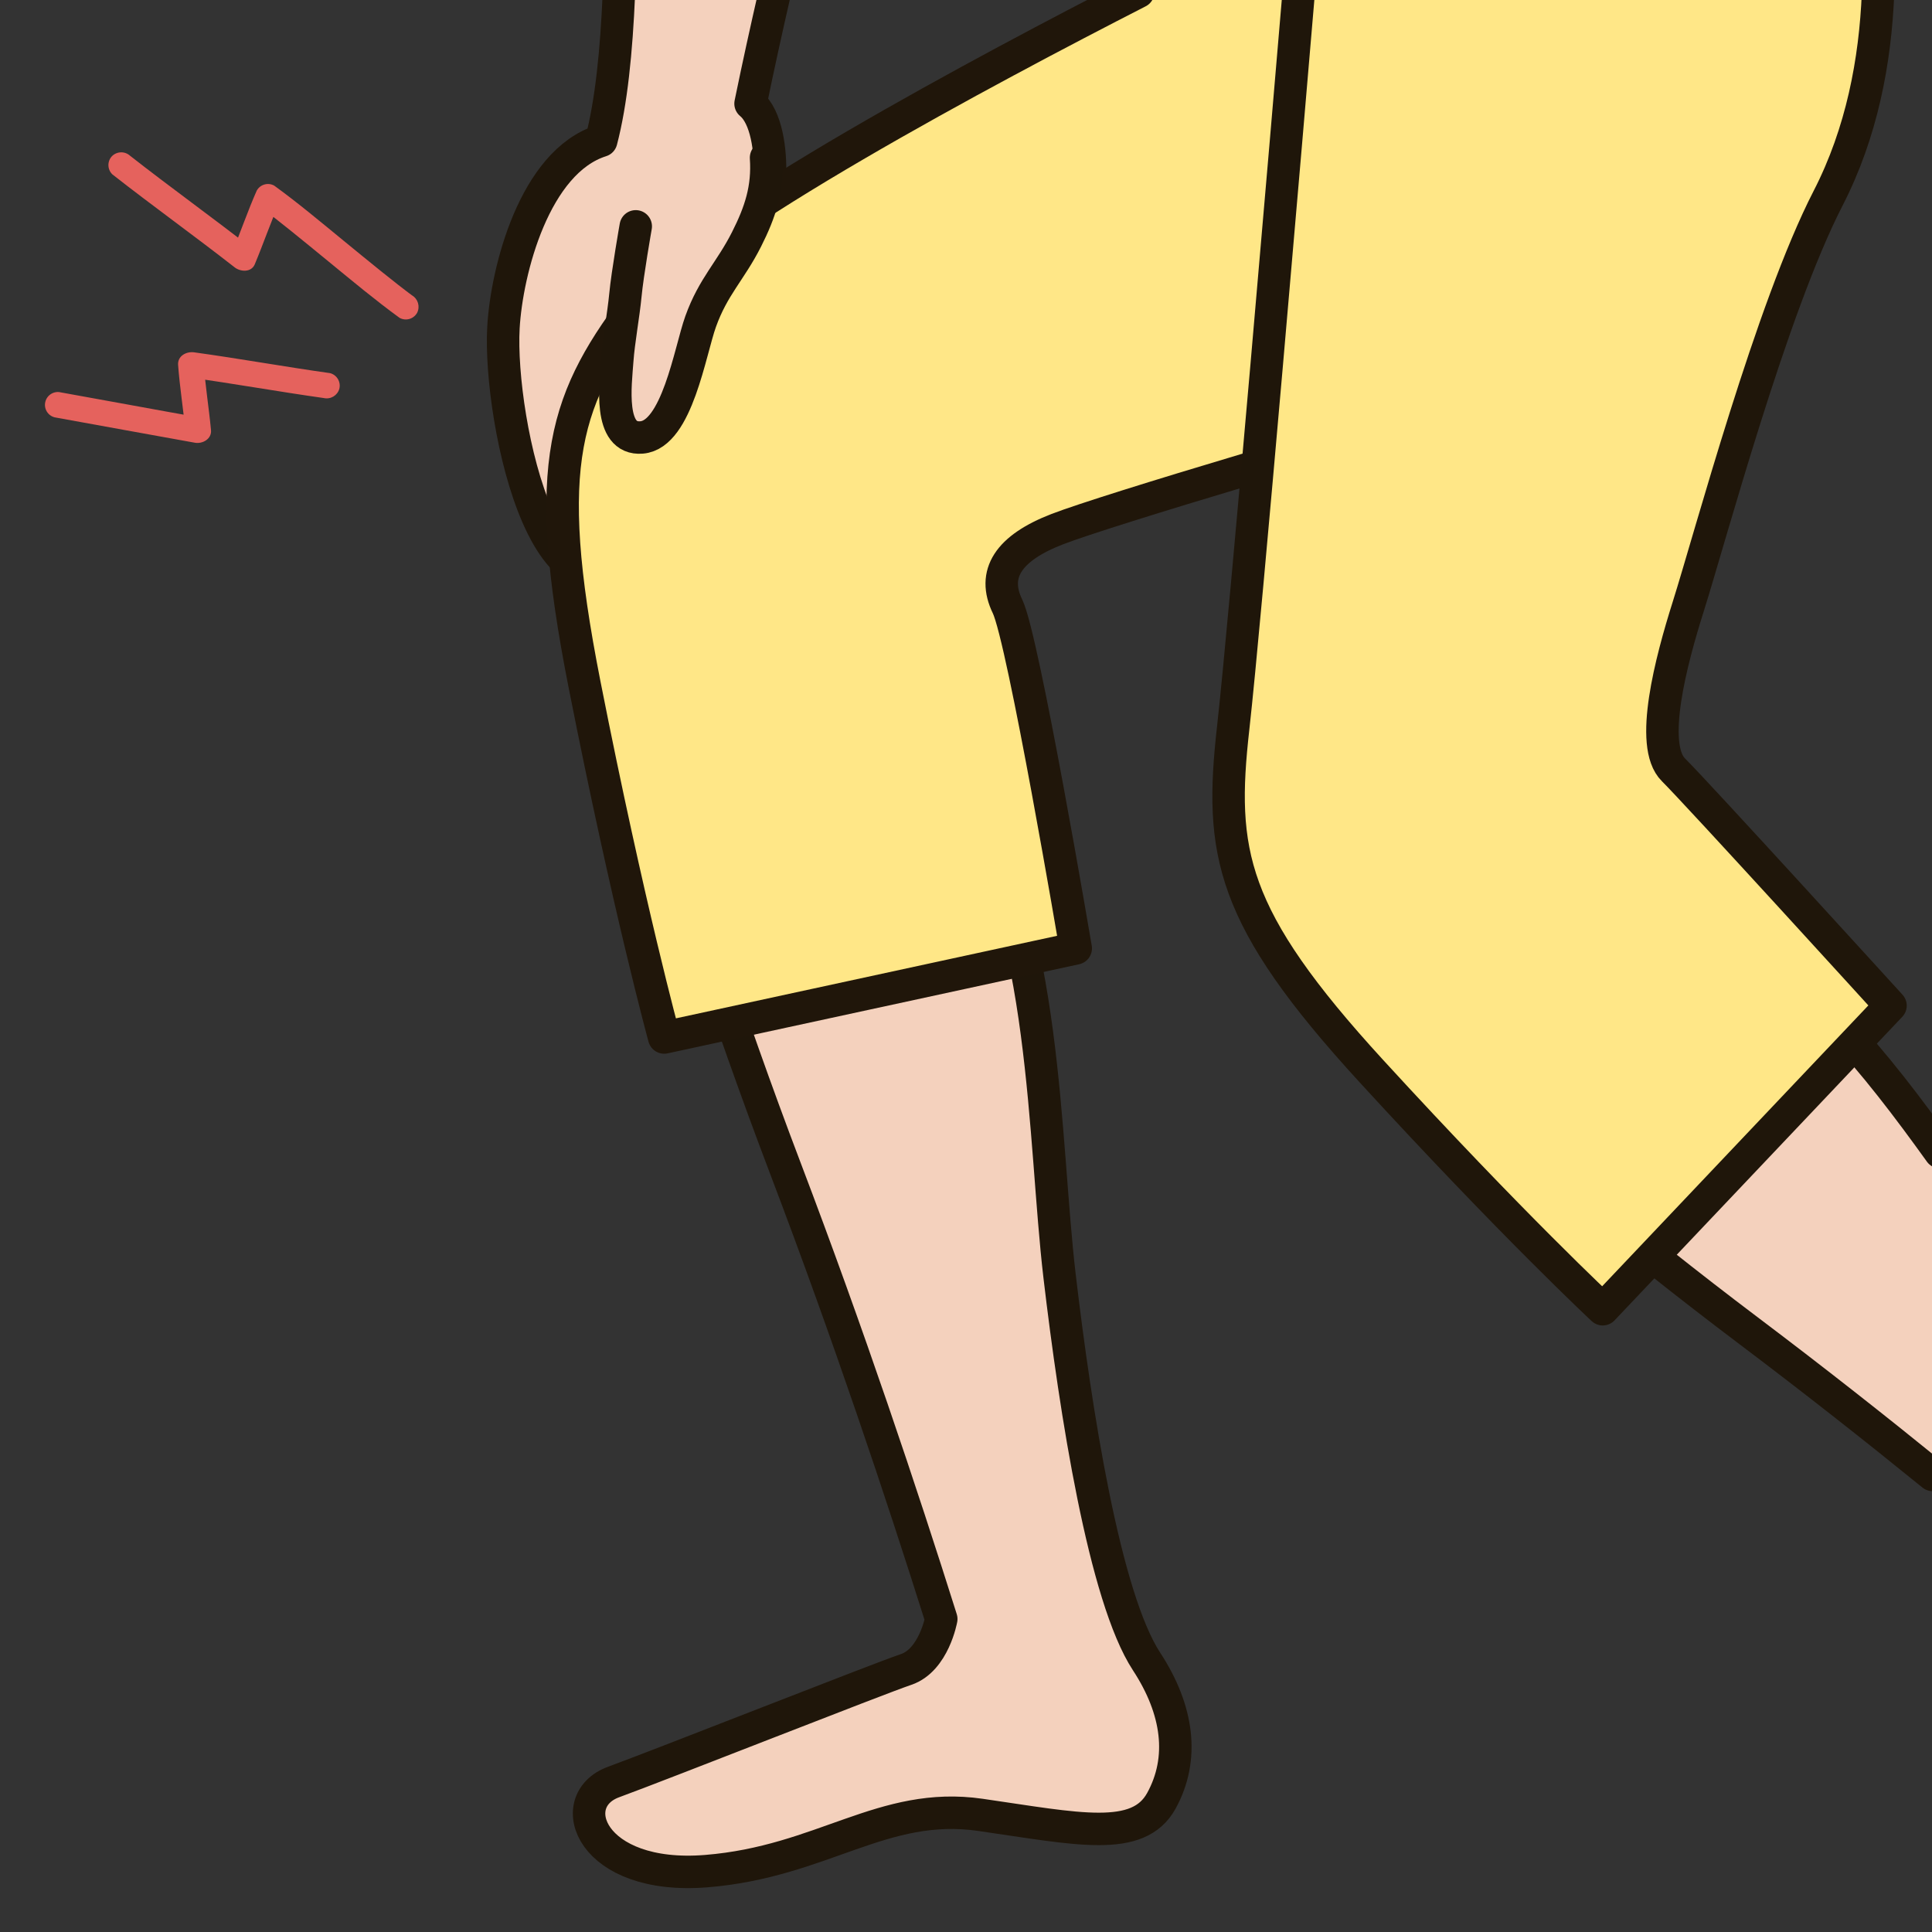
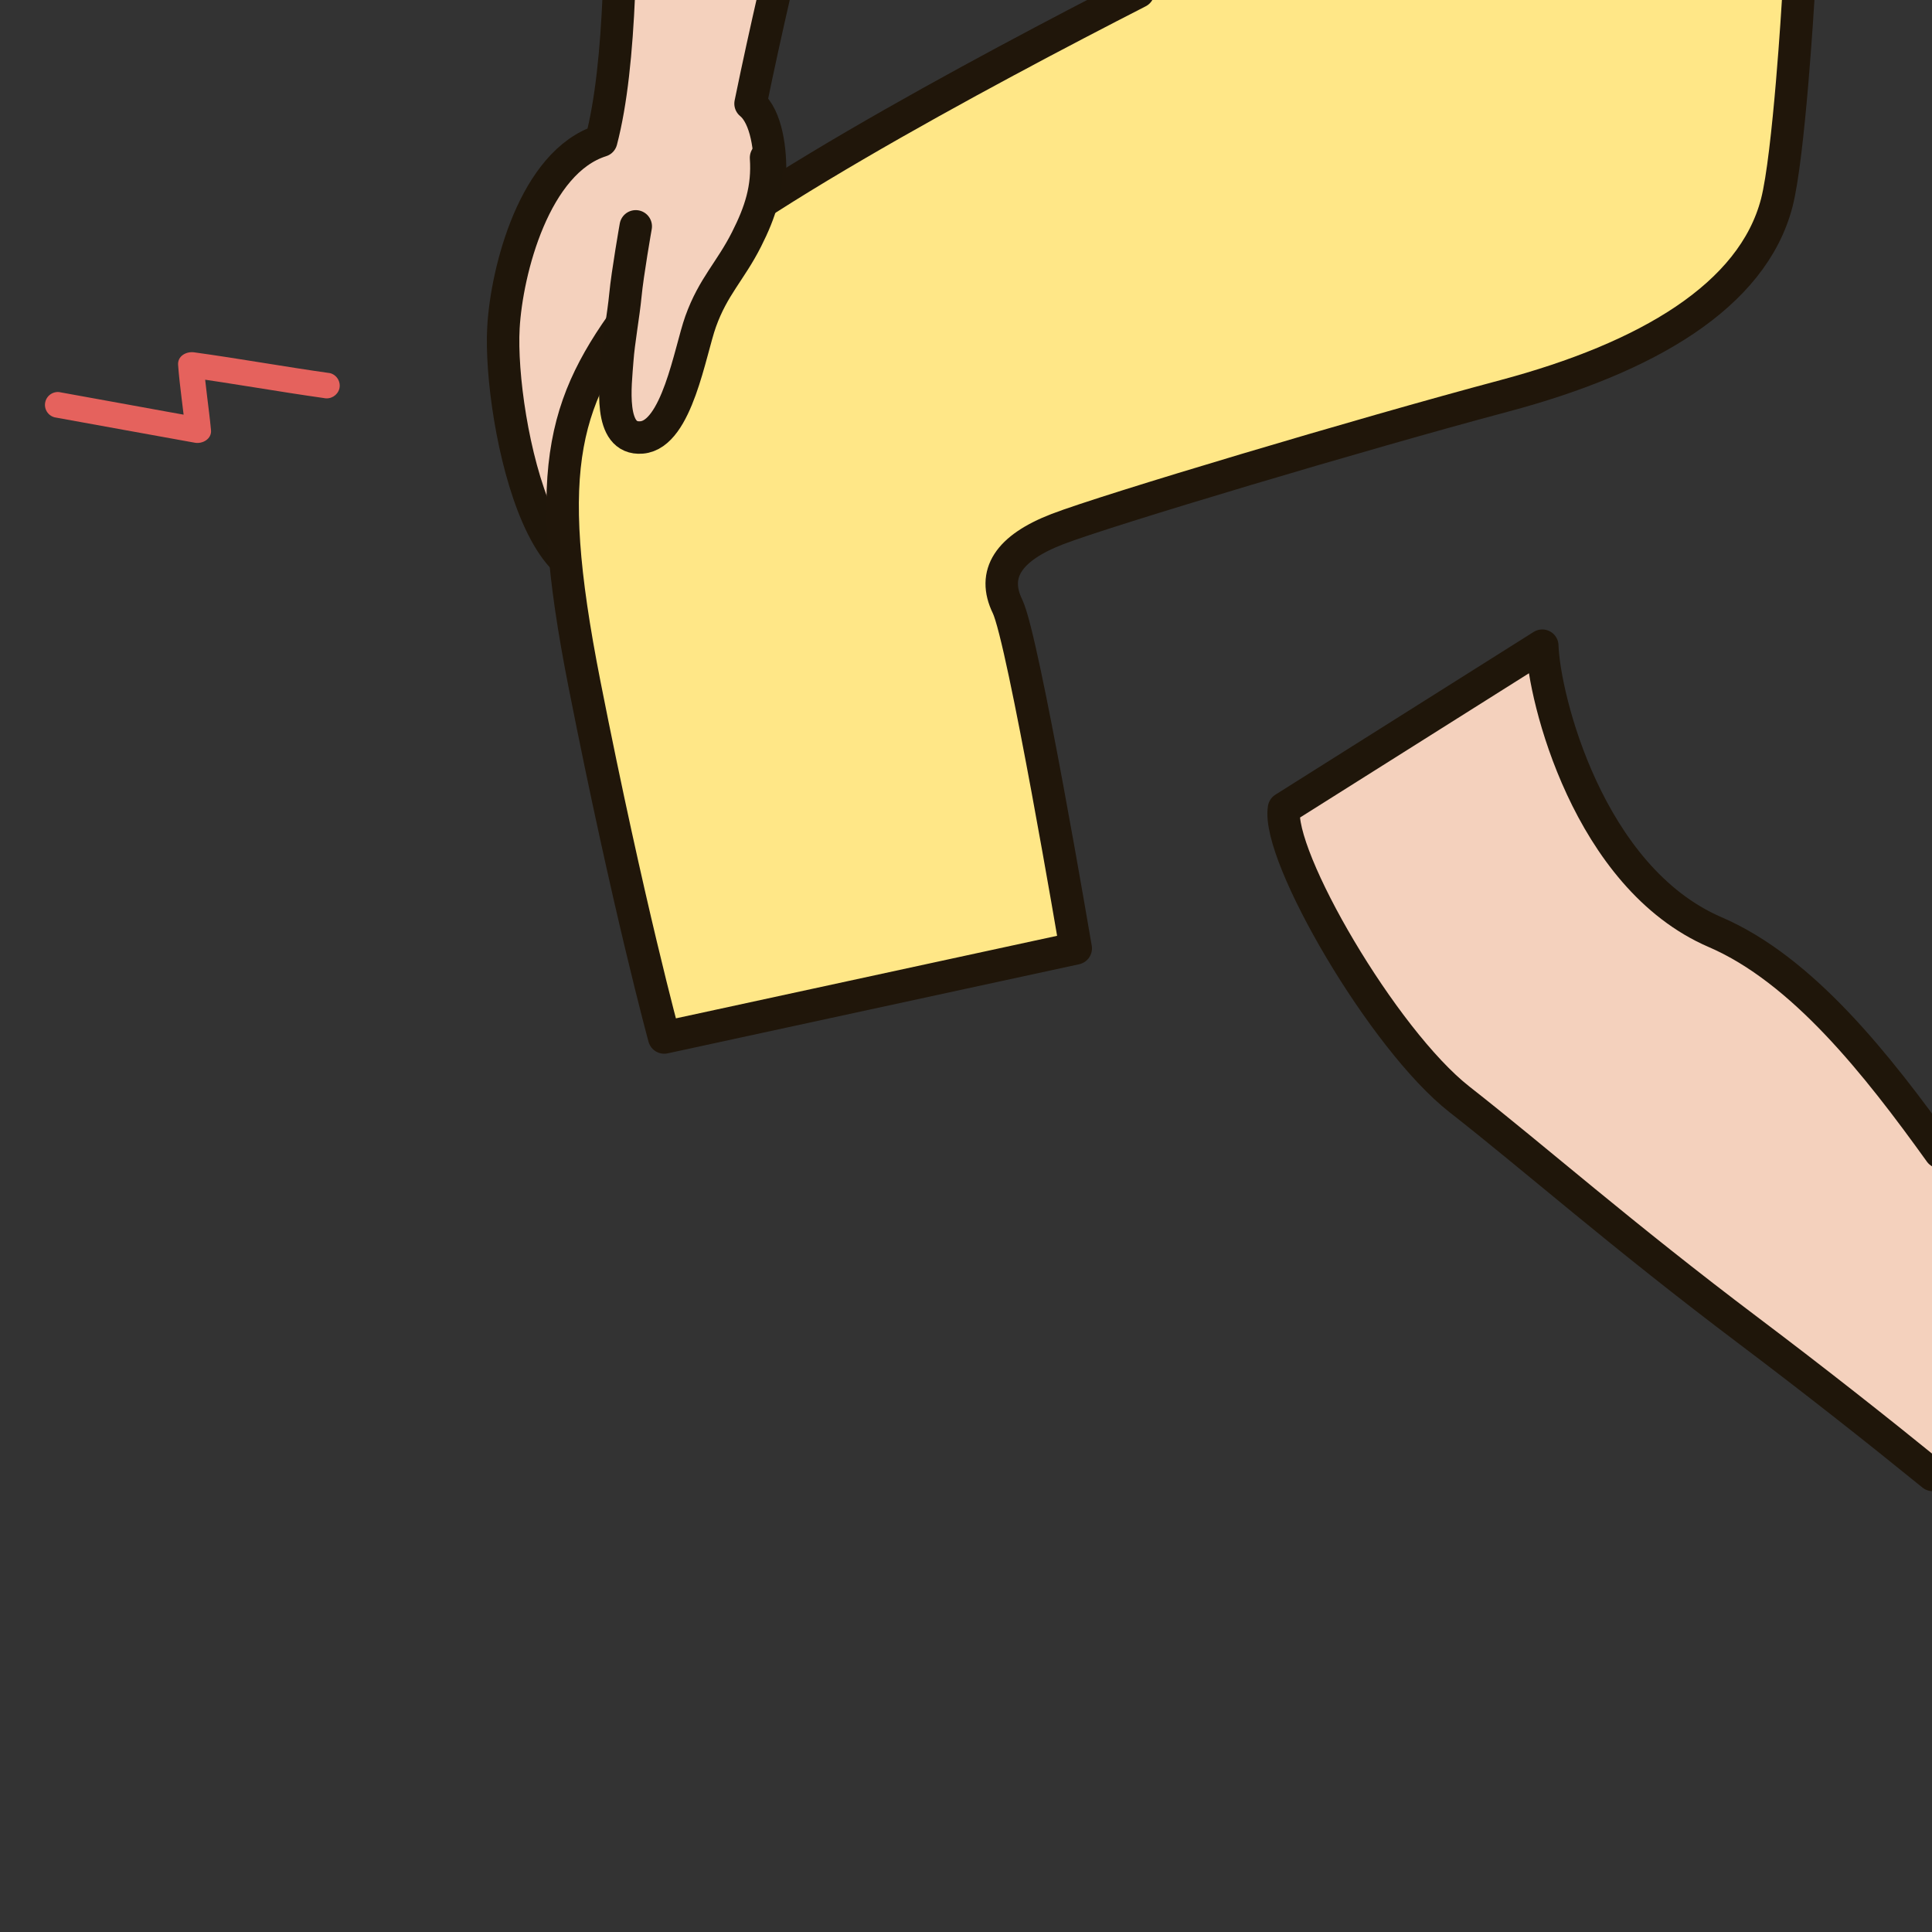
<svg xmlns="http://www.w3.org/2000/svg" version="1.1" id="レイヤー_1" x="0px" y="0px" viewBox="0 0 476.22 476.22" style="enable-background:new 0 0 476.22 476.22;" xml:space="preserve">
  <rect x="0" y="0" width="476.22" height="476.22" fill="#333333" stroke="none" />
  <path style="fill:#F4D1BD;stroke:#1F160A;stroke-width:8;stroke-linecap:round;stroke-linejoin:round;" d="M152.552-1.562  c-0.606,14.216-1.874,26.792-4.354,36.249c-16.464,5.194-23.316,32.024-24.104,46.085c-1.271,22.658,11.482,84.366,36.574,51.103  c7.724-10.243,4.938-9.65,6.159-21.63c1.625-15.953,9.335-17.411,13.863-32.586c4.786-16.029,8.66-24.861,9.099-34.472  c0.213-5.908-0.793-14.377-4.786-17.645c1.939-9.461,3.912-18.373,5.912-27.106" />
-   <path style="fill:#F4D1BD;stroke:#1F160A;stroke-width:8;stroke-linecap:round;stroke-linejoin:round;" d="M282.631,409.566  c-10.388-15.876-17.516-61.571-21.463-95.084c-3.949-33.508-3.073-86.835-23.642-118.133c-20.571-31.294-6.974-77.179-0.725-88.544  l-76.957-4.092c-7.713,9.078-8.202,65.228,0.708,89.914c8.911,24.694,17.636,53.834,33.141,94.621  c15.505,40.792,28.561,79.829,38.319,110.815c0,0-1.815,10.136-8.682,12.451c-6.865,2.309-59.506,23.116-72.095,27.736  c-12.59,4.623-5.721,24.275,22.887,21.963c28.611-2.312,43.489-17.34,67.518-13.871c24.031,3.468,38.911,6.936,44.632-3.469  C291.993,433.471,290.431,421.492,282.631,409.566z" />
  <path style="fill:#FFE787;stroke:#20160A;stroke-width:8;stroke-linecap:round;stroke-linejoin:round;" d="M280.571-2  c-36.742,18.791-108.384,56.895-122.384,75.191c-19,24.826-24.983,40.382-14.106,95.509c10.878,55.12,19.636,87.034,19.636,87.034  l101.442-21.968c0,0-12.911-76.27-16.815-84.292c-3.901-8.021,0.184-14.372,12.257-19.041  c12.072-4.672,74.882-23.438,110.152-32.842c35.271-9.404,61.233-24.687,67.197-47.572c3.023-11.613,5.296-50.246,5.296-50.246" />
  <path style="fill:#F4D1BD;" d="M478.22,284.015c-15.562-21.674-33.914-44.976-55.443-54.248  c-31.358-13.497-42.234-57.967-42.617-70.614l-63.666,40.124c-1.874,11.63,24.387,56.944,43.255,71.716  c18.864,14.778,39.699,33.232,71.497,57.199c15.899,11.987,31.099,23.966,45.142,35.371L478.22,284.015z" />
  <path style="fill:none;stroke:#1F160A;stroke-width:8;stroke-linecap:round;stroke-linejoin:round;" d="M478.22,284.015  c-15.562-21.674-33.914-44.976-55.443-54.248c-31.358-13.497-42.234-57.967-42.617-70.614l-63.666,40.124  c-1.874,11.63,24.387,56.944,43.255,71.716c18.864,14.778,39.699,33.232,71.497,57.199c15.899,11.987,31.099,23.966,45.142,35.371" />
-   <path style="fill:#FFE787;stroke:#1F160A;stroke-width:8;stroke-linecap:round;stroke-linejoin:round;" d="M320.092-1.578  c-2.557,30.211-13.095,154.15-16.121,180.998c-3.452,30.632-0.863,46.483,34.024,84.564c34.891,38.074,57.067,58.729,57.067,58.729  l70.931-74.833c0,0-47.713-52.403-53.498-58.12c-6.132-6.056-0.555-26.962,3.627-40.204c5.516-17.467,20.49-73.458,34.494-100.697  c8.322-16.187,11.621-33.839,12.302-50.495" />
  <path style="fill:#F4D1BD;stroke:#1F160A;stroke-width:8;stroke-linecap:round;stroke-linejoin:round;" d="M156.706,55.793  c0,0-2.043,11.599-2.551,16.964c-0.445,4.707-1.685,11.433-2.004,16.032c-0.414,5.917-2.296,19.736,6.013,19.039  c8.719-0.728,11.917-21.261,14.53-28.558c3.1-8.666,7.351-12.42,11.321-20.277c3.392-6.711,5.33-12.571,4.808-20.113" />
-   <path style="fill:#FFFFFF;" d="M476.221,476.221H0V0h476.221V476.221z M484.89-8.669H-8.669V484.89H484.89V-8.669z" />
  <path style="fill:#E5625D;" d="M79.799,98.113c1.688,0.388,3.384-0.622,3.847-2.292c0.416-1.694-0.604-3.407-2.292-3.847  c-11.196-1.573-22.314-3.581-33.508-5.13c-1.881-0.261-4.106,0.875-3.945,3.107c0.396,5.401,1.272,10.757,1.774,16.148l3.945-3.107  c-11.539-2.048-23.056-4.206-34.591-6.265l0,0c-1.696-0.429-3.419,0.596-3.849,2.293c-0.429,1.696,0.596,3.419,2.293,3.849  c11.538,2.064,23.053,4.216,34.592,6.263c1.849,0.329,4.147-0.931,3.945-3.107c-0.506-5.39-1.382-10.746-1.774-16.148l-3.945,3.107  C57.48,94.533,68.607,96.534,79.799,98.113L79.799,98.113z" />
-   <path style="fill:#E5625D;" d="M98.506,78.356c1.533,0.834,3.45,0.281,4.303-1.241c0.786-1.537,0.242-3.421-1.241-4.303  c0.459,0.335-0.518-0.385-0.603-0.449c-0.269-0.204-0.539-0.406-0.808-0.61c-0.678-0.517-1.354-1.038-2.026-1.562  c-1.401-1.1-2.797-2.208-4.186-3.324c-3.112-2.503-6.2-5.037-9.29-7.568c-5.616-4.601-11.191-9.283-17.071-13.549  c-1.531-0.845-3.458-0.289-4.303,1.241c-2.192,4.956-3.933,10.093-6.023,15.09l4.957-0.764  c-9.946-7.776-20.211-15.134-30.148-22.921c-1.281-1.169-3.255-1.121-4.477,0.109c-1.193,1.271-1.146,3.265,0.108,4.478  c9.938,7.788,20.203,15.146,30.148,22.922c1.431,1.12,4.096,1.293,4.956-0.762c2.09-4.996,3.832-10.136,6.023-15.089l-4.303,1.241  c0.288,0.209,0.302,0.218,0.041,0.028l0.488,0.363l0.765,0.577c0.653,0.497,1.3,0.997,1.943,1.499  c1.361,1.067,2.716,2.145,4.064,3.229c3.08,2.48,6.139,4.989,9.196,7.496c5.755,4.712,11.476,9.491,17.49,13.873L98.506,78.356z" />
</svg>